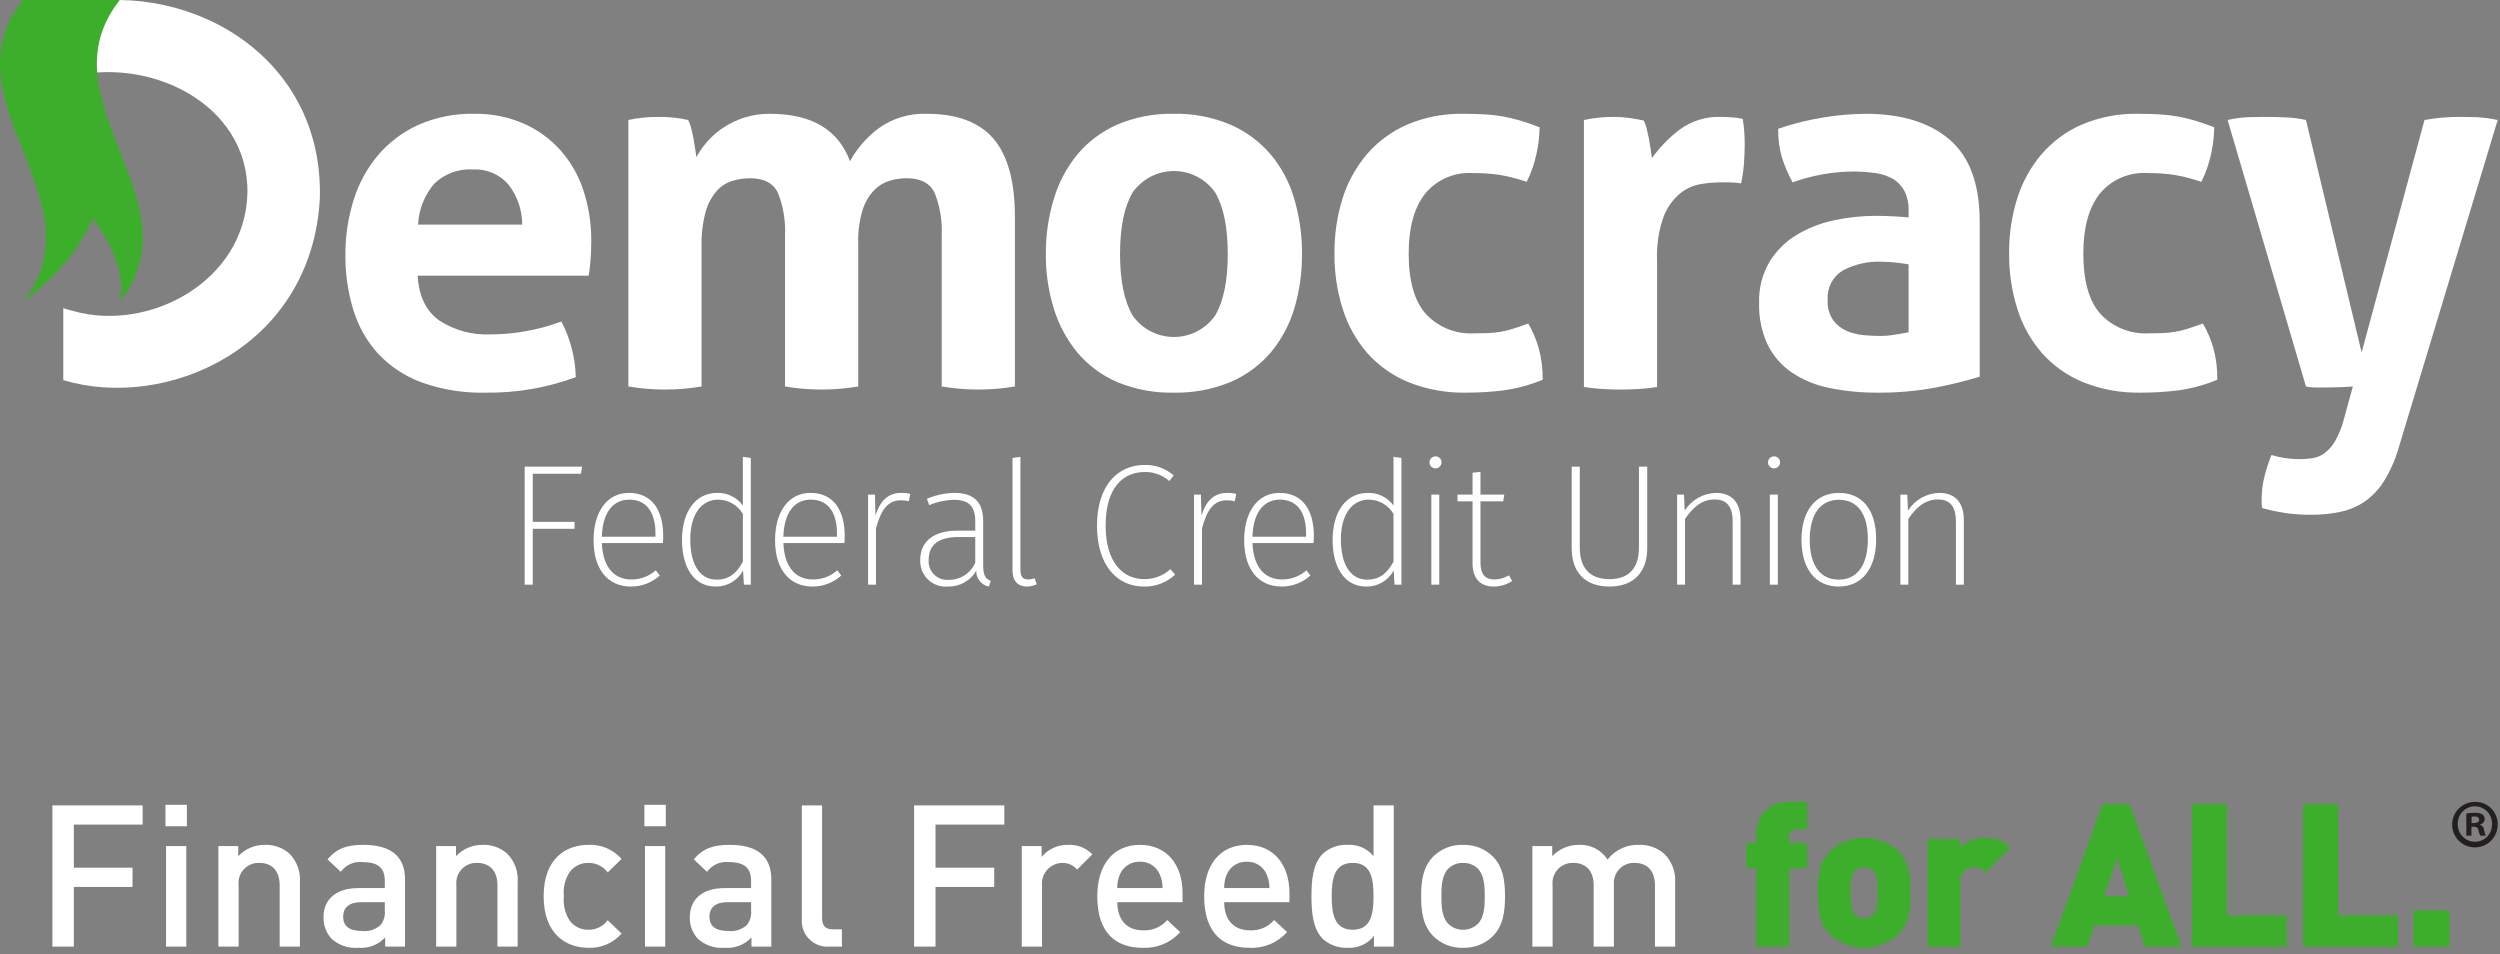
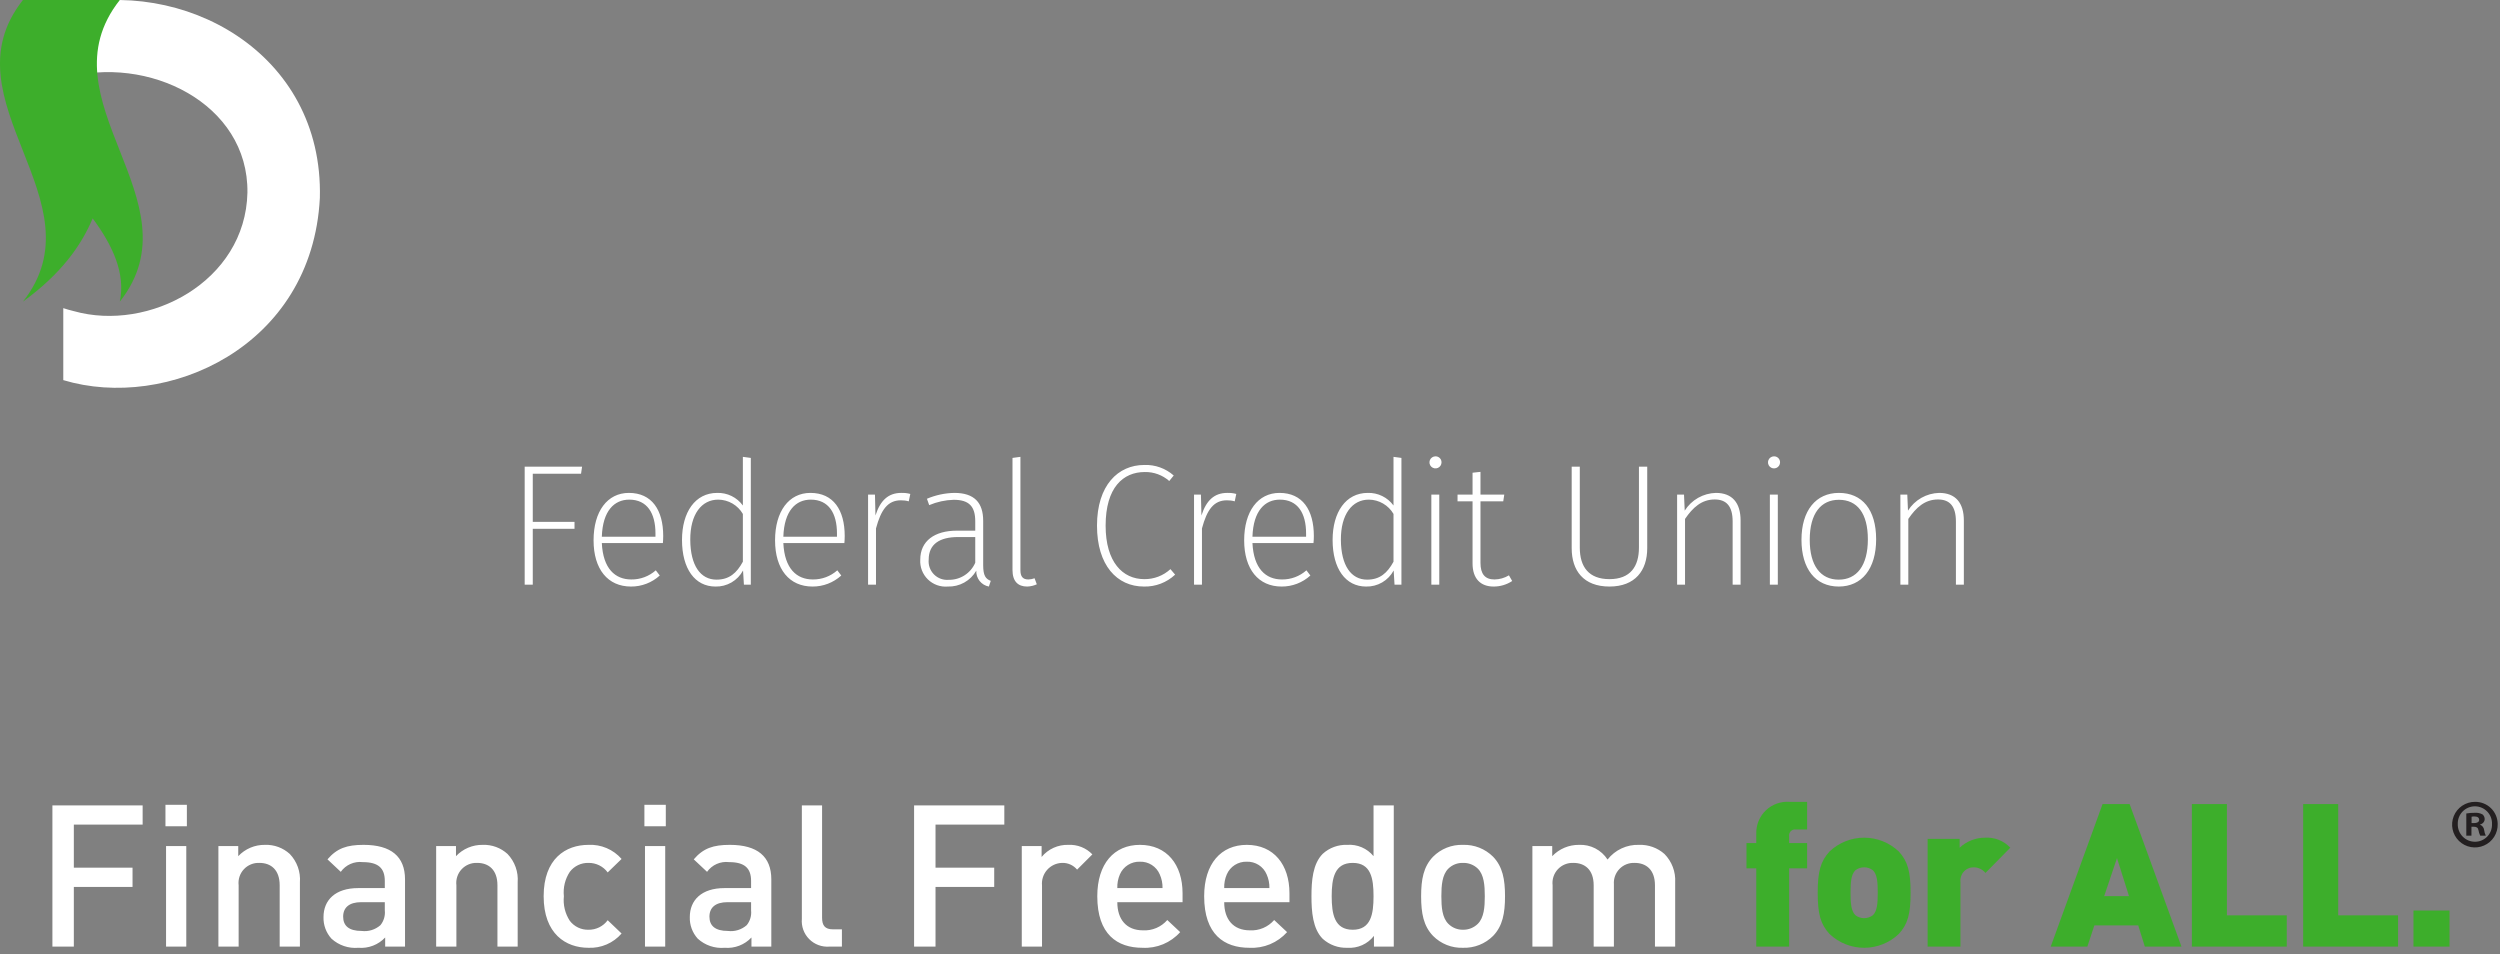
<svg xmlns="http://www.w3.org/2000/svg" width="338" height="129" viewBox="0 0 338 129" fill="none">
  <rect x="0" y="0" width="338" height="129" fill="#808080" stroke="none" />
  <g clip-path="url(#clip0_143_26)">
    <path d="M226.484 127.982V119.293C226.524 118.588 226.415 117.883 226.166 117.222C225.917 116.562 225.532 115.961 225.036 115.458C224.092 114.622 222.863 114.181 221.603 114.225C220.786 114.195 219.974 114.36 219.233 114.705C218.492 115.05 217.843 115.566 217.34 116.21C216.928 115.569 216.354 115.049 215.676 114.7C214.998 114.352 214.241 114.188 213.48 114.225C212.804 114.218 212.134 114.35 211.511 114.613C210.888 114.876 210.327 115.264 209.861 115.754V114.387H207.179V127.982H209.913V119.694C209.866 119.303 209.905 118.906 210.027 118.532C210.149 118.157 210.351 117.814 210.619 117.525C210.887 117.237 211.215 117.011 211.579 116.862C211.944 116.713 212.336 116.646 212.73 116.664C214.258 116.664 215.464 117.574 215.464 119.694V127.982H218.199V119.562C218.17 119.181 218.222 118.798 218.352 118.439C218.482 118.079 218.687 117.752 218.953 117.478C219.219 117.204 219.54 116.989 219.896 116.849C220.251 116.709 220.632 116.646 221.014 116.664C222.542 116.664 223.75 117.574 223.75 119.694V127.982H226.484ZM200.744 121.17C200.744 122.645 200.635 124.065 199.805 124.898C199.54 125.159 199.226 125.364 198.881 125.503C198.535 125.641 198.166 125.709 197.794 125.702C197.427 125.708 197.062 125.64 196.721 125.502C196.38 125.364 196.071 125.158 195.812 124.898C194.982 124.065 194.872 122.645 194.872 121.17C194.872 119.694 194.982 118.274 195.812 117.443C196.072 117.186 196.383 116.984 196.723 116.85C197.064 116.717 197.428 116.653 197.794 116.664C198.164 116.653 198.533 116.716 198.878 116.85C199.224 116.983 199.539 117.185 199.805 117.443C200.635 118.274 200.744 119.694 200.744 121.17ZM203.479 121.17C203.479 118.891 203.156 117.174 201.87 115.832C201.337 115.3 200.7 114.882 199.999 114.606C199.298 114.329 198.547 114.2 197.794 114.225C197.045 114.199 196.299 114.329 195.602 114.606C194.906 114.882 194.274 115.3 193.746 115.832C192.46 117.174 192.136 118.891 192.136 121.17C192.136 123.475 192.46 125.193 193.746 126.532C194.274 127.065 194.906 127.483 195.602 127.76C196.299 128.037 197.045 128.166 197.794 128.141C198.548 128.166 199.298 128.036 199.999 127.76C200.7 127.483 201.337 127.065 201.87 126.532C203.156 125.193 203.479 123.475 203.479 121.17V121.17ZM185.702 121.17C185.702 123.584 185.353 125.702 182.888 125.702C180.42 125.702 180.045 123.584 180.045 121.17C180.045 118.756 180.42 116.664 182.888 116.664C185.353 116.664 185.702 118.756 185.702 121.17ZM188.438 127.982V108.891H185.702V115.754C185.275 115.232 184.728 114.82 184.108 114.554C183.487 114.288 182.812 114.175 182.139 114.225C180.923 114.179 179.737 114.612 178.838 115.432C177.472 116.799 177.31 119.104 177.31 121.17C177.31 123.233 177.472 125.567 178.838 126.933C179.747 127.753 180.94 128.187 182.163 128.141C182.849 128.188 183.535 128.066 184.162 127.786C184.788 127.505 185.337 127.075 185.758 126.532V127.982H188.438ZM171.625 120.07H165.513C165.492 119.435 165.611 118.803 165.862 118.219C166.088 117.694 166.467 117.249 166.95 116.943C167.433 116.637 167.996 116.484 168.568 116.503C169.136 116.483 169.697 116.637 170.177 116.943C170.656 117.25 171.031 117.695 171.251 118.219C171.511 118.8 171.639 119.433 171.625 120.07ZM174.335 121.974V120.768C174.335 116.906 172.216 114.225 168.568 114.225C165.084 114.225 162.803 116.772 162.803 121.17C162.803 126.345 165.513 128.141 168.918 128.141C169.872 128.191 170.825 128.027 171.707 127.661C172.589 127.294 173.377 126.734 174.014 126.023L172.268 124.386C171.862 124.855 171.354 125.225 170.782 125.467C170.211 125.709 169.592 125.817 168.972 125.781C166.746 125.781 165.513 124.307 165.513 121.974H174.335ZM157.173 120.07H151.061C151.039 119.435 151.158 118.803 151.409 118.219C151.636 117.694 152.015 117.249 152.498 116.943C152.981 116.637 153.545 116.483 154.117 116.503C154.685 116.484 155.246 116.637 155.725 116.944C156.204 117.25 156.579 117.695 156.799 118.219C157.06 118.8 157.188 119.432 157.173 120.07V120.07ZM159.882 121.974V120.768C159.882 116.906 157.763 114.225 154.117 114.225C150.631 114.225 148.353 116.772 148.353 121.17C148.353 126.345 151.061 128.141 154.468 128.141C155.421 128.192 156.374 128.028 157.255 127.661C158.137 127.294 158.924 126.734 159.56 126.023L157.817 124.386C157.411 124.855 156.903 125.225 156.331 125.467C155.759 125.709 155.14 125.817 154.52 125.781C152.296 125.781 151.061 124.307 151.061 121.974H159.882ZM147.688 115.512C147.271 115.078 146.766 114.738 146.207 114.516C145.647 114.294 145.046 114.195 144.445 114.225C143.757 114.203 143.073 114.34 142.445 114.623C141.818 114.907 141.264 115.331 140.825 115.862V114.387H138.143V127.982H140.881V119.723C140.845 119.342 140.887 118.957 141.006 118.593C141.124 118.229 141.316 117.894 141.57 117.607C141.824 117.32 142.134 117.089 142.48 116.926C142.827 116.764 143.204 116.675 143.586 116.664C143.973 116.65 144.357 116.724 144.711 116.882C145.064 117.04 145.376 117.277 145.623 117.574L147.688 115.512ZM135.784 111.489V108.891H123.585V127.982H126.482V119.91H134.418V117.309H126.482V111.489H135.784ZM113.826 127.982V125.647H112.62C111.52 125.647 111.145 125.113 111.145 124.065V108.891H108.41V124.227C108.366 124.728 108.433 125.234 108.604 125.707C108.776 126.181 109.048 126.611 109.403 126.968C109.758 127.326 110.186 127.601 110.658 127.776C111.13 127.951 111.635 128.021 112.137 127.982H113.826ZM101.547 123.074C101.586 123.432 101.554 123.793 101.452 124.138C101.351 124.483 101.182 124.804 100.956 125.083C100.611 125.386 100.205 125.612 99.766 125.747C99.327 125.881 98.865 125.921 98.409 125.864C96.693 125.864 95.915 125.165 95.915 123.932C95.915 122.696 96.745 121.974 98.356 121.974H101.547V123.074ZM104.282 127.982V118.891C104.282 115.807 102.406 114.225 98.676 114.225C96.425 114.225 95.085 114.681 93.796 116.184L95.593 117.872C95.925 117.406 96.377 117.037 96.901 116.806C97.425 116.575 98.002 116.49 98.57 116.559C100.687 116.559 101.547 117.39 101.547 119.104V120.07H97.953C94.843 120.07 93.261 121.704 93.261 123.985C93.227 125.061 93.612 126.108 94.333 126.906C94.823 127.353 95.4 127.693 96.028 127.906C96.655 128.118 97.32 128.198 97.98 128.141C98.649 128.195 99.322 128.098 99.948 127.857C100.574 127.616 101.138 127.237 101.597 126.748V127.982H104.282ZM89.937 114.387H87.202V127.982H89.937V114.387ZM90.017 108.81H87.123V111.707H90.017V108.81ZM84.038 126.211L82.16 124.414C81.861 124.821 81.469 125.15 81.017 125.374C80.564 125.598 80.065 125.711 79.56 125.702C79.075 125.715 78.593 125.613 78.154 125.403C77.716 125.193 77.334 124.882 77.039 124.495C76.398 123.512 76.114 122.338 76.236 121.17C76.113 120.011 76.397 118.845 77.039 117.872C77.334 117.485 77.716 117.174 78.154 116.964C78.592 116.754 79.074 116.651 79.56 116.664C80.065 116.656 80.564 116.768 81.017 116.992C81.469 117.216 81.861 117.545 82.16 117.951L84.038 116.13C83.484 115.495 82.793 114.994 82.018 114.664C81.242 114.334 80.402 114.184 79.56 114.225C76.505 114.225 73.502 116.073 73.502 121.17C73.502 126.264 76.505 128.141 79.56 128.141C80.404 128.177 81.245 128.023 82.02 127.688C82.795 127.354 83.485 126.849 84.038 126.211V126.211ZM69.99 127.982V119.293C70.043 118.594 69.949 117.891 69.713 117.23C69.477 116.569 69.105 115.965 68.62 115.458C67.708 114.624 66.504 114.181 65.269 114.225C64.592 114.214 63.921 114.344 63.297 114.607C62.674 114.871 62.112 115.261 61.649 115.754V114.387H58.969V127.982H61.704V119.694C61.657 119.303 61.696 118.906 61.818 118.532C61.939 118.157 62.141 117.814 62.409 117.526C62.678 117.237 63.005 117.011 63.37 116.862C63.734 116.713 64.127 116.646 64.52 116.664C66.046 116.664 67.254 117.574 67.254 119.694V127.982H69.99ZM52.025 123.074C52.064 123.432 52.032 123.793 51.931 124.138C51.829 124.483 51.661 124.804 51.435 125.083C51.089 125.386 50.684 125.612 50.244 125.747C49.805 125.881 49.342 125.921 48.886 125.864C47.171 125.864 46.394 125.165 46.394 123.932C46.394 122.696 47.224 121.974 48.835 121.974H52.025V123.074ZM54.759 127.982V118.891C54.759 115.807 52.882 114.225 49.155 114.225C46.904 114.225 45.564 114.681 44.275 116.184L46.072 117.872C46.404 117.406 46.855 117.038 47.379 116.807C47.903 116.575 48.479 116.49 49.047 116.559C51.166 116.559 52.025 117.39 52.025 119.104V120.07H48.431C45.32 120.07 43.738 121.704 43.738 123.985C43.705 125.061 44.09 126.108 44.812 126.906C45.301 127.353 45.878 127.693 46.505 127.906C47.132 128.118 47.797 128.198 48.456 128.141C49.126 128.195 49.798 128.099 50.425 127.857C51.052 127.616 51.616 127.237 52.076 126.748V127.982H54.759ZM40.548 127.982V119.293C40.602 118.594 40.508 117.891 40.273 117.23C40.037 116.57 39.666 115.966 39.181 115.458C38.269 114.624 37.065 114.181 35.829 114.225C35.153 114.214 34.482 114.344 33.858 114.607C33.235 114.871 32.674 115.261 32.211 115.754V114.387H29.528V127.982H32.264V119.694C32.216 119.303 32.255 118.906 32.377 118.531C32.499 118.157 32.701 117.814 32.969 117.525C33.237 117.237 33.565 117.01 33.93 116.862C34.295 116.713 34.687 116.646 35.081 116.664C36.606 116.664 37.812 117.574 37.812 119.694V127.982H40.548ZM25.185 114.387H22.451V127.982H25.185V114.387ZM25.265 108.81H22.37V111.707H25.265V108.81ZM19.285 111.489V108.891H7.086V127.982H9.982V119.91H17.919V117.309H9.982V111.489H19.285Z" fill="white" />
    <path d="M331.175 123.107H326.302V127.978H331.175V123.107ZM324.218 127.978V123.755H316.125V108.708H311.388V127.978H324.218ZM309.17 127.978V123.755H301.078V108.708H296.341V127.978H309.17ZM287.841 121.157H284.486L286.218 116.016L287.841 121.157ZM294.933 127.978L287.923 108.708H284.268L277.258 127.978H282.211L283.158 125.111H289.087L289.979 127.978H294.933ZM271.791 114.608C271.357 114.146 270.826 113.785 270.237 113.551C269.648 113.317 269.014 113.216 268.381 113.254C267.105 113.255 265.877 113.738 264.944 114.608V113.417H260.614V127.978H265.053V119.263C265.022 119.011 265.046 118.755 265.122 118.513C265.198 118.271 265.325 118.047 265.494 117.858C265.663 117.668 265.87 117.517 266.102 117.414C266.334 117.31 266.585 117.258 266.839 117.259C267.145 117.259 267.447 117.327 267.723 117.459C268 117.591 268.243 117.782 268.436 118.02L271.791 114.608ZM253.873 120.698C253.873 122.134 253.792 123.161 253.224 123.73C252.883 123.993 252.464 124.135 252.033 124.135C251.602 124.135 251.183 123.993 250.842 123.73C250.274 123.161 250.192 122.134 250.192 120.698C250.192 119.263 250.274 118.235 250.842 117.666C251.183 117.402 251.602 117.259 252.033 117.259C252.464 117.259 252.883 117.402 253.224 117.666C253.792 118.235 253.873 119.263 253.873 120.698ZM258.313 120.698C258.313 117.857 257.935 116.449 256.716 115.122C255.452 113.923 253.776 113.254 252.033 113.254C250.291 113.254 248.615 113.923 247.351 115.122C246.133 116.449 245.754 117.857 245.754 120.698C245.754 123.567 246.133 124.947 247.351 126.274C248.615 127.473 250.291 128.141 252.033 128.141C253.776 128.141 255.452 127.473 256.716 126.274C257.935 124.947 258.313 123.567 258.313 120.698ZM244.322 117.396V113.984H241.889V113.038C241.874 112.918 241.886 112.795 241.926 112.679C241.965 112.564 242.03 112.459 242.116 112.373C242.202 112.287 242.307 112.221 242.422 112.182C242.537 112.142 242.66 112.129 242.781 112.144H244.322V108.41H241.969C241.382 108.364 240.792 108.443 240.237 108.64C239.683 108.837 239.175 109.148 238.749 109.554C238.323 109.96 237.987 110.451 237.762 110.996C237.538 111.54 237.431 112.126 237.448 112.714V113.984H236.123V117.396H237.448V127.978H241.889V117.396H244.322Z" fill="#3DAE2B" />
    <path d="M8.556 51.393V41.66C9.028 41.807 9.49 41.956 9.984 42.066C20.111 44.918 33.188 38.088 33.452 26.052C33.622 13.974 19.975 7.325 8.739 10.565C8.678 10.58 8.619 10.599 8.556 10.615V0.909C24.605 -3.232 43.753 7.011 43.245 26.762C42.208 46.978 22.52 55.599 8.556 51.393" fill="white" />
    <path d="M16.198 0H3.099C-7.638 13.593 13.839 27.184 3.099 40.782C8.248 37.027 10.94 33.279 12.531 29.527C15.305 33.279 16.981 37.027 16.198 40.782C26.936 27.184 5.458 13.593 16.198 0" fill="#3DAE2B" />
-     <path d="M311.766 52.25C312.178 52.346 312.6 52.393 313.023 52.388H314.482C315.133 52.388 315.773 52.376 316.401 52.35C317.03 52.328 317.596 52.294 318.105 52.25L316.923 56.568C316.654 57.667 316.232 58.722 315.667 59.703C315.293 60.35 314.783 60.908 314.171 61.338C313.682 61.674 313.121 61.889 312.533 61.967C311.978 62.039 311.418 62.075 310.859 62.074C310.159 62.072 309.461 62.014 308.771 61.902C308.205 61.814 307.646 61.686 307.098 61.518C306.722 62.459 306.407 63.424 306.155 64.406C305.897 65.443 305.77 66.509 305.777 67.578V68.101C305.779 68.299 305.801 68.497 305.842 68.692C306.863 68.971 307.898 69.193 308.944 69.356C310.109 69.524 311.286 69.605 312.463 69.597C313.773 69.606 315.08 69.478 316.363 69.213C317.531 68.975 318.644 68.515 319.64 67.859C320.684 67.136 321.572 66.212 322.253 65.141C323.114 63.776 323.781 62.298 324.238 60.75L337.687 16.222C336.723 16.016 335.745 15.888 334.761 15.839C333.969 15.817 333.228 15.804 332.531 15.804C330.942 15.801 329.356 15.941 327.792 16.222L319.291 47.652L311.766 16.222C310.895 16.026 310.008 15.91 309.117 15.877C308.142 15.826 307.19 15.804 306.262 15.804C305.566 15.804 304.807 15.817 303.997 15.839C303.046 15.881 302.1 16.01 301.172 16.222L311.766 52.25ZM295.775 44.444C295.217 44.624 294.646 44.764 294.068 44.861C293.503 44.956 292.932 45.015 292.36 45.037C291.778 45.06 291.139 45.069 290.446 45.069C289.254 45.127 288.064 44.927 286.957 44.483C285.85 44.038 284.852 43.36 284.031 42.494C282.453 40.773 281.664 38.032 281.664 34.272C281.664 30.787 282.396 28.105 283.859 26.224C284.64 25.267 285.64 24.511 286.774 24.02C287.907 23.529 289.142 23.316 290.375 23.4C291.576 23.39 292.776 23.471 293.964 23.642C295.207 23.858 296.43 24.173 297.622 24.586C298.225 23.381 298.669 22.104 298.946 20.786C299.208 19.609 299.347 18.407 299.361 17.201C298.386 16.826 297.505 16.527 296.716 16.292C295.936 16.064 295.144 15.878 294.344 15.735C293.526 15.593 292.701 15.5 291.872 15.458C291.014 15.411 290.071 15.386 289.051 15.386C286.444 15.334 283.854 15.832 281.452 16.849C279.348 17.765 277.48 19.147 275.987 20.89C274.503 22.648 273.388 24.687 272.709 26.885C271.971 29.277 271.608 31.769 271.631 34.272C271.608 36.812 271.984 39.34 272.747 41.763C273.429 43.956 274.555 45.983 276.056 47.72C277.58 49.435 279.475 50.781 281.597 51.655C284.098 52.659 286.776 53.145 289.47 53.086C291.17 53.089 292.868 52.984 294.555 52.772C296.35 52.515 298.106 52.035 299.781 51.343C299.806 49.871 299.619 48.403 299.226 46.985C298.894 45.852 298.425 44.764 297.829 43.745C297.04 44.028 296.354 44.258 295.775 44.444V44.444ZM258.043 29.391C256.418 29.252 254.932 29.183 253.584 29.183C251.71 29.186 249.841 29.384 248.008 29.775C246.228 30.141 244.521 30.801 242.958 31.728C241.455 32.623 240.188 33.865 239.265 35.351C238.262 37.046 237.766 38.993 237.834 40.961C237.774 42.906 238.168 44.838 238.985 46.604C239.736 48.118 240.863 49.414 242.259 50.368C243.801 51.394 245.531 52.104 247.349 52.457C249.493 52.893 251.677 53.104 253.864 53.086C256.506 53.11 259.143 52.876 261.739 52.388C263.737 52.005 265.712 51.516 267.658 50.925V30.02C267.658 24.909 266.3 21.192 263.582 18.871C260.865 16.55 257.091 15.389 252.26 15.386C250.345 15.399 248.435 15.563 246.546 15.877C244.462 16.21 242.41 16.723 240.413 17.408C240.387 18.703 240.551 19.995 240.901 21.242C241.274 22.426 241.765 23.569 242.365 24.655C244.937 23.725 247.645 23.23 250.379 23.189C251.439 23.183 252.498 23.254 253.547 23.4C254.394 23.505 255.212 23.777 255.952 24.201C256.603 24.598 257.134 25.165 257.488 25.84C257.889 26.687 258.08 27.618 258.043 28.555V29.391ZM258.043 44.931C257.531 45.026 256.927 45.132 256.23 45.242C255.539 45.36 254.84 45.419 254.14 45.419C253.537 45.419 252.826 45.387 252.015 45.315C251.225 45.249 250.449 45.061 249.716 44.758C248.986 44.451 248.349 43.957 247.869 43.327C247.308 42.511 247.038 41.529 247.103 40.541C247.044 39.766 247.198 38.989 247.548 38.295C247.898 37.601 248.432 37.015 249.09 36.602C250.744 35.711 252.61 35.291 254.487 35.385C255.069 35.389 255.651 35.424 256.23 35.49C256.88 35.559 257.488 35.64 258.043 35.735V44.931ZM214.145 52.319C214.988 52.454 215.837 52.547 216.69 52.595C217.501 52.643 218.3 52.667 219.093 52.667C219.878 52.667 220.697 52.643 221.527 52.595C222.368 52.55 223.206 52.458 224.036 52.319V35.175C223.953 33.186 224.25 31.2 224.911 29.322C225.363 28.108 226.117 27.03 227.103 26.19C227.907 25.527 228.867 25.081 229.893 24.896C230.768 24.745 231.653 24.664 232.541 24.655H233.69C234.262 24.649 234.833 24.696 235.397 24.793C235.586 23.92 235.714 23.035 235.78 22.145C235.849 21.214 235.884 20.359 235.884 19.566C235.884 18.915 235.863 18.293 235.816 17.685C235.776 17.147 235.706 16.611 235.607 16.081C235.174 15.966 234.731 15.898 234.283 15.877C233.676 15.826 233.142 15.804 232.679 15.804C230.681 15.732 228.717 16.333 227.103 17.512C225.661 18.605 224.392 19.909 223.341 21.381C223.294 21.053 223.234 20.648 223.168 20.16C223.1 19.673 223.017 19.182 222.923 18.698C222.828 18.208 222.725 17.745 222.613 17.302C222.528 16.95 222.398 16.611 222.228 16.292C221.575 16.154 220.913 16.037 220.241 15.943C219.56 15.849 218.873 15.803 218.186 15.804C217.499 15.801 216.813 15.836 216.13 15.908C215.504 15.977 214.841 16.081 214.145 16.222L214.145 52.319ZM204.562 44.444C204.004 44.624 203.434 44.764 202.857 44.861C202.292 44.956 201.722 45.014 201.151 45.037C200.569 45.06 199.93 45.069 199.235 45.069C198.043 45.127 196.853 44.928 195.746 44.483C194.639 44.039 193.641 43.36 192.822 42.494C191.243 40.773 190.454 38.032 190.453 34.272C190.453 30.787 191.184 28.105 192.645 26.224C193.427 25.268 194.427 24.513 195.56 24.021C196.694 23.53 197.929 23.317 199.161 23.4C200.362 23.39 201.563 23.471 202.751 23.642C203.994 23.857 205.217 24.172 206.408 24.586C207.013 23.382 207.458 22.105 207.733 20.786C207.996 19.609 208.136 18.407 208.151 17.201C207.176 16.826 206.292 16.527 205.503 16.292C204.724 16.064 203.933 15.878 203.134 15.735C202.316 15.593 201.489 15.5 200.659 15.458C199.801 15.411 198.861 15.387 197.838 15.386C195.233 15.333 192.646 15.832 190.246 16.849C188.14 17.765 186.269 19.146 184.774 20.89C183.291 22.649 182.177 24.688 181.496 26.885C180.76 29.277 180.397 31.769 180.42 34.272C180.396 36.812 180.772 39.34 181.534 41.763C182.217 43.955 183.342 45.983 184.842 47.72C186.368 49.434 188.263 50.78 190.385 51.655C192.885 52.658 195.563 53.145 198.256 53.086C199.956 53.089 201.655 52.984 203.342 52.772C205.137 52.515 206.893 52.035 208.569 51.343C208.593 49.871 208.406 48.403 208.013 46.985C207.681 45.852 207.213 44.764 206.619 43.745C205.829 44.028 205.141 44.258 204.562 44.444ZM153.137 42.667C152.002 40.739 151.433 37.962 151.43 34.338C151.43 30.715 151.999 27.939 153.137 26.013C153.767 25.12 154.602 24.391 155.572 23.889C156.542 23.386 157.619 23.123 158.712 23.123C159.805 23.123 160.881 23.386 161.852 23.889C162.822 24.391 163.657 25.12 164.287 26.013C165.425 27.938 165.994 30.713 165.994 34.338C165.994 37.962 165.425 40.738 164.287 42.667C163.658 43.561 162.823 44.29 161.853 44.794C160.882 45.297 159.805 45.56 158.712 45.56C157.619 45.56 156.542 45.297 155.571 44.794C154.601 44.29 153.766 43.561 153.137 42.667V42.667ZM166.344 51.655C168.436 50.767 170.296 49.409 171.779 47.686C173.245 45.941 174.336 43.911 174.984 41.726C175.698 39.329 176.051 36.839 176.031 34.338C176.048 31.816 175.695 29.305 174.984 26.885C174.348 24.674 173.256 22.622 171.779 20.859C170.294 19.128 168.436 17.757 166.344 16.849C163.919 15.828 161.306 15.33 158.676 15.386C156.057 15.328 153.457 15.826 151.046 16.849C148.975 17.759 147.139 19.131 145.68 20.859C144.22 22.633 143.131 24.682 142.479 26.885C141.744 29.3 141.38 31.813 141.4 34.338C141.376 36.842 141.74 39.334 142.479 41.726C143.144 43.904 144.231 45.929 145.68 47.686C147.138 49.406 148.974 50.765 151.046 51.655C153.462 52.656 156.061 53.144 158.676 53.086C161.303 53.142 163.913 52.654 166.344 51.655V51.655ZM84.956 52.25C88.23 52.806 91.575 52.806 94.85 52.25V33.364C94.806 31.766 94.993 30.171 95.406 28.627C95.689 27.586 96.202 26.622 96.907 25.805C97.477 25.165 98.213 24.695 99.034 24.448C99.801 24.218 100.597 24.1 101.398 24.098C103.303 24.098 104.57 24.771 105.197 26.117C105.913 27.958 106.233 29.928 106.137 31.901V52.25C109.413 52.806 112.759 52.806 116.035 52.25V32.807C115.99 31.309 116.189 29.814 116.626 28.381C116.932 27.395 117.457 26.489 118.161 25.734C118.738 25.136 119.456 24.694 120.249 24.448C121.005 24.216 121.792 24.098 122.583 24.098C124.489 24.098 125.756 24.771 126.382 26.117C127.097 27.958 127.416 29.929 127.32 31.901V52.25C130.594 52.806 133.939 52.806 137.214 52.25V29.322C137.214 24.539 136.251 21.019 134.327 18.764C132.396 16.512 129.388 15.386 125.303 15.386C123.002 15.296 120.735 15.969 118.857 17.302C117.232 18.496 115.888 20.031 114.918 21.799C113.337 17.525 109.737 15.387 104.118 15.386C102.925 15.369 101.736 15.545 100.599 15.908C99.602 16.234 98.652 16.691 97.775 17.267C96.974 17.794 96.248 18.428 95.618 19.151C95.051 19.79 94.559 20.491 94.152 21.242C94.105 20.915 94.051 20.519 93.979 20.057C93.909 19.59 93.828 19.116 93.737 18.626C93.642 18.138 93.539 17.675 93.422 17.232C93.34 16.88 93.211 16.54 93.039 16.222C92.418 16.086 91.79 15.981 91.157 15.908C90.464 15.835 89.767 15.8 89.07 15.804C88.347 15.801 87.625 15.836 86.906 15.908C86.251 15.978 85.6 16.083 84.956 16.222V52.25ZM56.524 30.369C56.616 28.346 57.376 26.41 58.685 24.865C59.379 24.183 60.209 23.657 61.122 23.32C62.034 22.983 63.008 22.845 63.978 22.912C64.878 22.864 65.777 23.025 66.605 23.381C67.433 23.737 68.168 24.279 68.752 24.966C69.952 26.511 70.603 28.412 70.602 30.369H56.524ZM79.59 37.267C79.684 36.754 79.763 36.072 79.836 35.213C79.902 34.351 79.939 33.483 79.939 32.596C79.956 30.291 79.603 27.999 78.895 25.805C78.25 23.786 77.193 21.923 75.791 20.334C74.405 18.787 72.707 17.552 70.809 16.71C68.701 15.795 66.421 15.343 64.123 15.386C61.523 15.33 58.942 15.84 56.559 16.883C54.473 17.831 52.618 19.223 51.124 20.962C49.627 22.741 48.502 24.802 47.816 27.023C47.058 29.435 46.681 31.951 46.7 34.479C46.674 37.006 47.039 39.521 47.782 41.937C48.449 44.121 49.59 46.132 51.124 47.825C52.75 49.548 54.754 50.871 56.977 51.689C59.735 52.681 62.652 53.154 65.582 53.086C69.765 53.151 73.924 52.441 77.848 50.991C77.814 49.577 77.603 48.173 77.219 46.811C76.904 45.651 76.46 44.53 75.894 43.468C74.369 44.037 72.795 44.469 71.193 44.758C69.595 45.055 67.975 45.206 66.35 45.211C63.887 45.329 61.449 44.67 59.381 43.327C57.616 42.075 56.641 40.055 56.455 37.267H79.59Z" fill="white" />
    <path d="M262.178 66.64C261.331 66.661 260.503 66.891 259.767 67.309C259.031 67.728 258.41 68.322 257.959 69.039L257.866 66.872H256.931V79.045H258.004V70.159C259.053 68.62 260.241 67.528 262.015 67.528C263.603 67.528 264.439 68.436 264.439 70.509V79.045H265.512V70.37C265.512 67.993 264.396 66.64 262.178 66.64V66.64ZM248.619 67.572C251.087 67.572 252.535 69.392 252.535 72.912C252.535 76.502 251.02 78.368 248.594 78.368C246.146 78.368 244.676 76.479 244.676 72.981C244.676 69.392 246.213 67.572 248.619 67.572ZM248.619 66.64C245.519 66.64 243.559 69.018 243.559 72.981C243.559 76.898 245.447 79.301 248.594 79.301C251.722 79.301 253.654 76.898 253.654 72.912C253.654 68.902 251.765 66.64 248.619 66.64V66.64ZM240.361 66.872H239.286V79.045H240.361V66.872ZM239.823 61.697C239.663 61.702 239.508 61.754 239.377 61.846C239.246 61.938 239.145 62.067 239.087 62.217C239.029 62.366 239.016 62.529 239.05 62.686C239.084 62.843 239.163 62.986 239.278 63.097C239.393 63.209 239.538 63.285 239.696 63.315C239.853 63.344 240.016 63.327 240.164 63.265C240.312 63.203 240.438 63.098 240.527 62.965C240.616 62.831 240.663 62.675 240.663 62.514C240.666 62.404 240.645 62.295 240.603 62.194C240.562 62.092 240.5 62 240.421 61.923C240.342 61.847 240.248 61.787 240.146 61.748C240.043 61.709 239.933 61.692 239.823 61.697V61.697ZM231.993 66.64C231.147 66.661 230.318 66.891 229.582 67.309C228.846 67.728 228.225 68.322 227.774 69.039L227.679 66.872H226.745V79.045H227.817V70.159C228.867 68.62 230.057 67.528 231.829 67.528C233.413 67.528 234.253 68.436 234.253 70.509V79.045H235.327V70.37C235.327 67.993 234.208 66.64 231.993 66.64V66.64ZM222.705 63.097H221.585V74.031C221.585 76.596 220.422 78.3 217.6 78.3C214.803 78.3 213.588 76.64 213.588 74.031V63.097H212.492V74.122C212.492 77.131 214.08 79.301 217.6 79.301C221.074 79.301 222.705 77.131 222.705 74.122V63.097ZM204.008 77.784C203.418 78.144 202.741 78.337 202.049 78.343C200.767 78.343 200.161 77.599 200.161 76.104V67.781H203.239L203.378 66.872H200.161V63.795L199.089 63.912V66.872H197.059V67.781H199.089V76.175C199.089 78.251 200.185 79.301 201.932 79.301C202.827 79.306 203.704 79.046 204.45 78.553L204.008 77.784ZM194.59 66.872H193.518V79.045H194.59V66.872ZM194.054 61.697C193.894 61.702 193.738 61.754 193.607 61.846C193.476 61.938 193.376 62.067 193.317 62.217C193.259 62.366 193.246 62.529 193.28 62.686C193.314 62.843 193.394 62.986 193.509 63.097C193.624 63.209 193.769 63.285 193.926 63.315C194.084 63.344 194.247 63.327 194.394 63.265C194.542 63.203 194.668 63.098 194.757 62.965C194.846 62.831 194.893 62.675 194.894 62.514C194.896 62.404 194.875 62.295 194.834 62.194C194.792 62.092 194.73 62 194.651 61.924C194.572 61.847 194.479 61.788 194.376 61.748C194.273 61.709 194.164 61.692 194.054 61.697V61.697ZM184.832 78.368C182.666 78.368 181.313 76.457 181.288 73.001C181.266 69.509 182.83 67.55 185.067 67.55C185.743 67.555 186.406 67.736 186.991 68.076C187.576 68.415 188.062 68.901 188.402 69.486V75.944C187.56 77.482 186.559 78.368 184.832 78.368ZM189.474 61.91L188.402 61.766V68.343C188.004 67.799 187.479 67.359 186.874 67.062C186.268 66.766 185.599 66.621 184.925 66.64C181.942 66.64 180.168 69.254 180.168 73.001C180.168 76.898 181.921 79.301 184.694 79.301C185.455 79.32 186.207 79.128 186.866 78.745C187.524 78.361 188.064 77.803 188.423 77.131L188.54 79.045H189.474V61.91ZM176.583 72.562H169.331C169.447 69.039 171.033 67.55 173.038 67.55C175.462 67.55 176.583 69.392 176.583 72.119V72.562ZM177.632 72.466C177.632 68.946 176.093 66.64 172.991 66.64C170.079 66.64 168.211 69.135 168.211 73.05C168.211 76.968 170.149 79.301 173.271 79.301C174.71 79.31 176.1 78.778 177.164 77.809L176.628 77.107C175.718 77.917 174.538 78.358 173.32 78.343C171.128 78.343 169.496 76.876 169.331 73.426H177.583C177.616 73.107 177.633 72.787 177.632 72.466V72.466ZM165.931 66.64C164.184 66.64 163.089 67.642 162.436 69.694L162.365 66.872H161.433V79.045H162.505V71.445C163.181 68.902 164.114 67.642 165.864 67.642C166.226 67.635 166.587 67.681 166.935 67.781L167.144 66.781C166.749 66.674 166.34 66.626 165.931 66.64ZM154.704 62.863C151.179 62.863 148.314 65.589 148.314 71.071C148.314 76.431 151.018 79.301 154.655 79.301C156.219 79.342 157.737 78.764 158.877 77.692L158.243 76.947C157.28 77.833 156.014 78.317 154.704 78.3C151.787 78.3 149.48 75.99 149.48 71.071C149.48 65.895 151.858 63.818 154.773 63.818C155.99 63.793 157.171 64.227 158.083 65.032L158.687 64.288C157.591 63.32 156.166 62.81 154.704 62.863V62.863ZM137.961 61.766L136.889 61.91V77.064C136.889 78.602 137.636 79.301 138.871 79.301C139.322 79.289 139.766 79.186 140.176 78.997L139.874 78.181C139.605 78.281 139.321 78.336 139.034 78.343C138.264 78.343 137.961 77.926 137.961 77.085V61.766ZM128.286 78.391C127.917 78.425 127.545 78.377 127.197 78.251C126.849 78.124 126.533 77.922 126.272 77.659C126.012 77.396 125.813 77.078 125.689 76.729C125.566 76.38 125.522 76.007 125.56 75.639C125.56 73.586 127.027 72.609 129.522 72.609H131.854V76.081C131.553 76.775 131.054 77.365 130.419 77.776C129.784 78.187 129.042 78.401 128.286 78.391V78.391ZM132.926 70.417C132.926 67.968 131.735 66.64 129.031 66.64C127.755 66.663 126.496 66.933 125.322 67.433L125.627 68.294C126.676 67.85 127.799 67.605 128.938 67.572C131.061 67.572 131.854 68.504 131.854 70.487V71.746H129.357C126.35 71.746 124.418 73.146 124.418 75.663C124.388 76.157 124.464 76.651 124.642 77.112C124.82 77.573 125.095 77.99 125.448 78.335C125.802 78.68 126.226 78.945 126.691 79.112C127.156 79.279 127.652 79.343 128.144 79.301C128.92 79.326 129.688 79.139 130.366 78.762C131.044 78.384 131.607 77.829 131.993 77.156C131.97 77.658 132.13 78.153 132.442 78.547C132.755 78.942 133.2 79.209 133.695 79.301L133.953 78.531C133.276 78.274 132.926 77.855 132.926 76.409V70.417ZM121.861 66.64C120.111 66.64 119.018 67.642 118.363 69.694L118.295 66.872H117.363V79.045H118.434V71.445C119.11 68.902 120.043 67.642 121.79 67.642C122.153 67.635 122.515 67.681 122.864 67.781L123.073 66.781C122.679 66.674 122.27 66.626 121.861 66.64V66.64ZM113.158 72.562H105.908C106.023 69.039 107.607 67.55 109.614 67.55C112.039 67.55 113.158 69.392 113.158 72.119V72.562ZM114.205 72.466C114.205 68.946 112.668 66.64 109.568 66.64C106.653 66.64 104.788 69.135 104.788 73.05C104.788 76.968 106.721 79.301 109.848 79.301C111.286 79.31 112.676 78.777 113.739 77.809L113.204 77.107C112.294 77.917 111.113 78.358 109.894 78.343C107.703 78.343 106.07 76.876 105.908 73.426H114.159C114.183 73.191 114.205 72.842 114.205 72.466V72.466ZM96.871 78.368C94.7 78.368 93.349 76.457 93.325 73.001C93.302 69.509 94.863 67.55 97.103 67.55C97.779 67.555 98.442 67.736 99.026 68.075C99.611 68.415 100.097 68.901 100.435 69.486V75.944C99.598 77.482 98.596 78.368 96.871 78.368V78.368ZM101.51 61.91L100.435 61.766V68.343C100.039 67.799 99.515 67.359 98.911 67.062C98.306 66.766 97.638 66.621 96.965 66.64C93.979 66.64 92.207 69.254 92.207 73.001C92.207 76.898 93.952 79.301 96.729 79.301C97.491 79.321 98.243 79.128 98.902 78.745C99.561 78.362 100.101 77.803 100.46 77.131L100.577 79.045H101.51V61.91ZM88.619 72.562H81.367C81.484 69.039 83.069 67.55 85.075 67.55C87.499 67.55 88.619 69.392 88.619 72.119V72.562ZM89.666 72.466C89.666 68.946 88.127 66.64 85.027 66.64C82.112 66.64 80.25 69.135 80.25 73.05C80.25 76.968 82.182 79.301 85.308 79.301C86.747 79.31 88.137 78.777 89.201 77.809L88.663 77.107C87.752 77.918 86.571 78.359 85.351 78.343C83.164 78.343 81.53 76.876 81.367 73.426H89.622C89.644 73.191 89.666 72.842 89.666 72.466V72.466ZM78.557 64.051L78.697 63.097H70.936V79.045H72.031V71.49H77.674V70.557H72.031V64.051L78.557 64.051Z" fill="white" />
    <path d="M337.687 111.408C337.703 112.022 337.537 112.626 337.208 113.144C336.879 113.662 336.403 114.07 335.841 114.315C335.279 114.561 334.657 114.634 334.053 114.524C333.45 114.414 332.893 114.126 332.454 113.698C332.015 113.269 331.714 112.72 331.589 112.119C331.464 111.518 331.521 110.894 331.753 110.326C331.985 109.759 332.382 109.273 332.891 108.932C333.401 108.59 334.001 108.409 334.614 108.41C335.014 108.403 335.411 108.474 335.782 108.621C336.154 108.768 336.492 108.987 336.778 109.266C337.064 109.545 337.291 109.878 337.447 110.246C337.603 110.614 337.685 111.009 337.687 111.408V111.408ZM332.291 111.408C332.282 111.721 332.335 112.032 332.449 112.324C332.563 112.615 332.734 112.881 332.952 113.104C333.171 113.328 333.433 113.505 333.721 113.625C334.01 113.746 334.32 113.806 334.633 113.804C334.941 113.803 335.245 113.74 335.528 113.619C335.81 113.498 336.066 113.321 336.279 113.1C336.493 112.878 336.659 112.616 336.769 112.328C336.879 112.041 336.93 111.734 336.919 111.427C336.932 111.116 336.882 110.805 336.773 110.513C336.663 110.222 336.495 109.956 336.28 109.73C336.065 109.505 335.807 109.325 335.52 109.202C335.234 109.079 334.926 109.015 334.615 109.014C334.303 109.013 333.995 109.074 333.707 109.195C333.42 109.316 333.161 109.493 332.944 109.717C332.727 109.94 332.557 110.206 332.445 110.496C332.333 110.787 332.281 111.097 332.291 111.408V111.408ZM334.14 112.981H333.444V109.983C333.825 109.915 334.211 109.884 334.597 109.891C334.958 109.862 335.32 109.938 335.639 110.111C335.734 110.191 335.809 110.293 335.86 110.407C335.91 110.52 335.934 110.644 335.931 110.769C335.918 110.937 335.85 111.096 335.738 111.221C335.625 111.347 335.475 111.432 335.31 111.464V111.5C335.459 111.561 335.589 111.661 335.685 111.789C335.782 111.918 335.842 112.071 335.859 112.231C335.888 112.492 335.962 112.745 336.078 112.981H335.328C335.213 112.75 335.133 112.504 335.09 112.25C335.036 111.921 334.853 111.775 334.469 111.775H334.14V112.981ZM334.157 111.281H334.486C334.871 111.281 335.183 111.154 335.183 110.841C335.183 110.568 334.981 110.384 334.541 110.384C334.412 110.381 334.283 110.394 334.157 110.422V111.281Z" fill="#231F20" />
  </g>
  <defs>
    <clipPath id="clip0_143_26">
      <rect width="337.687" height="128.141" fill="white" />
    </clipPath>
  </defs>
</svg>